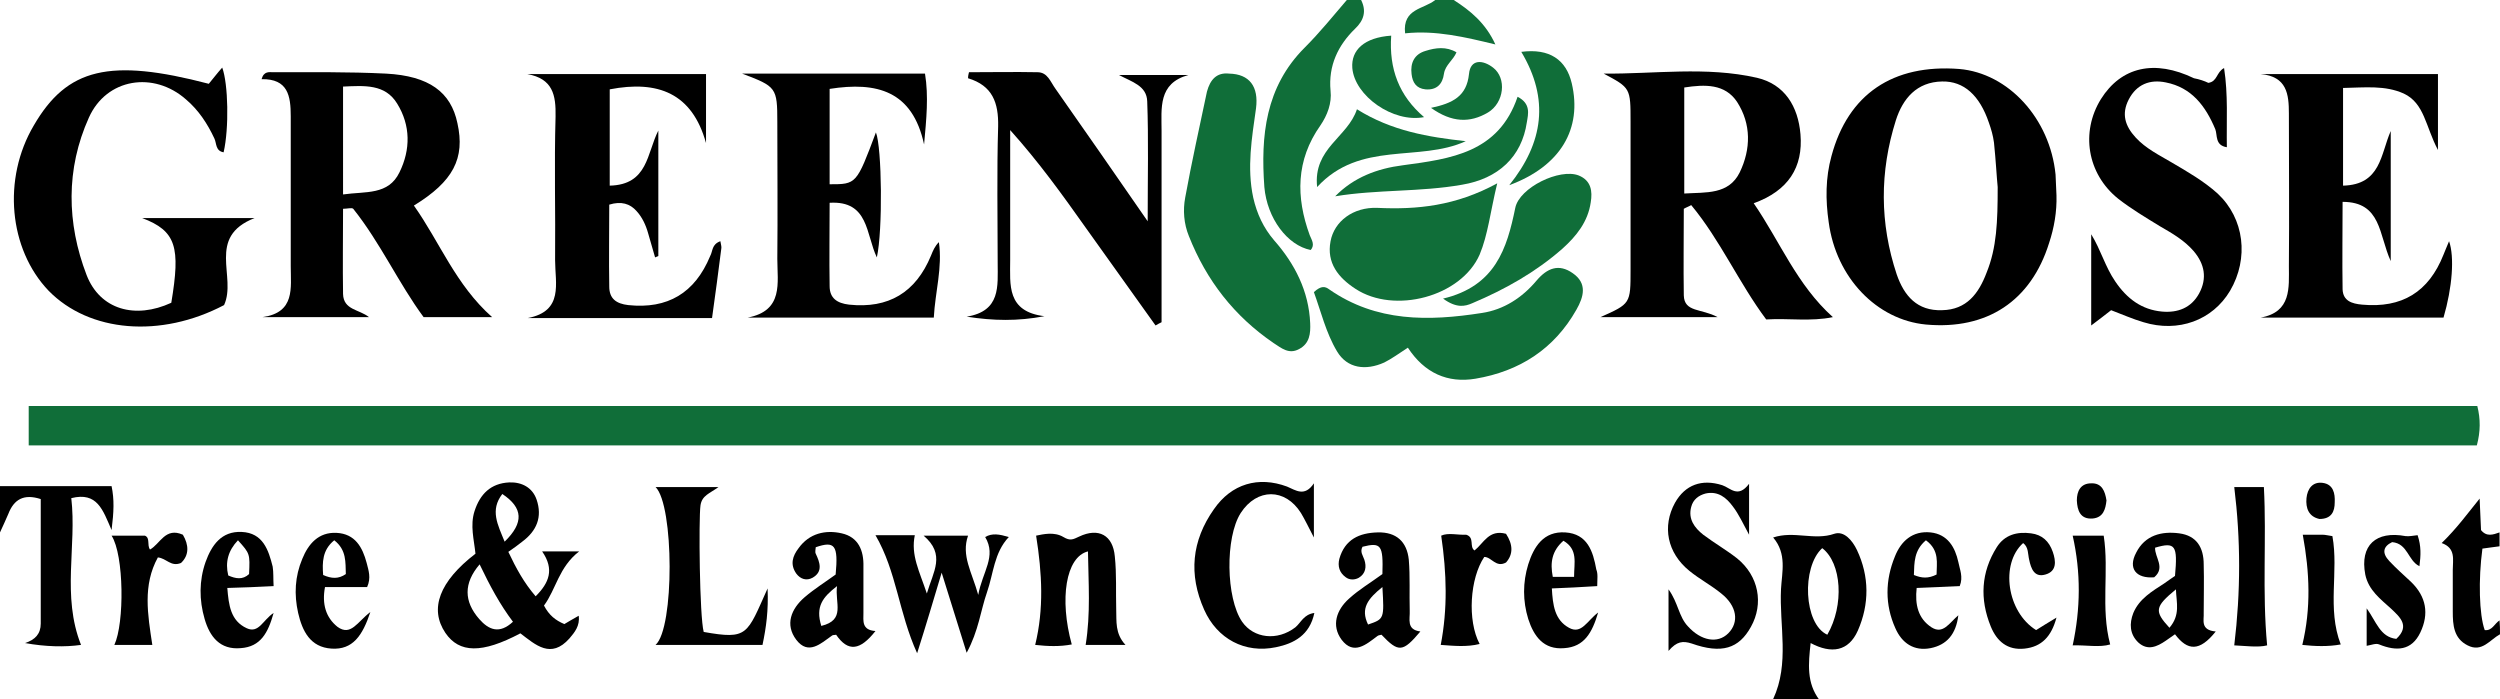
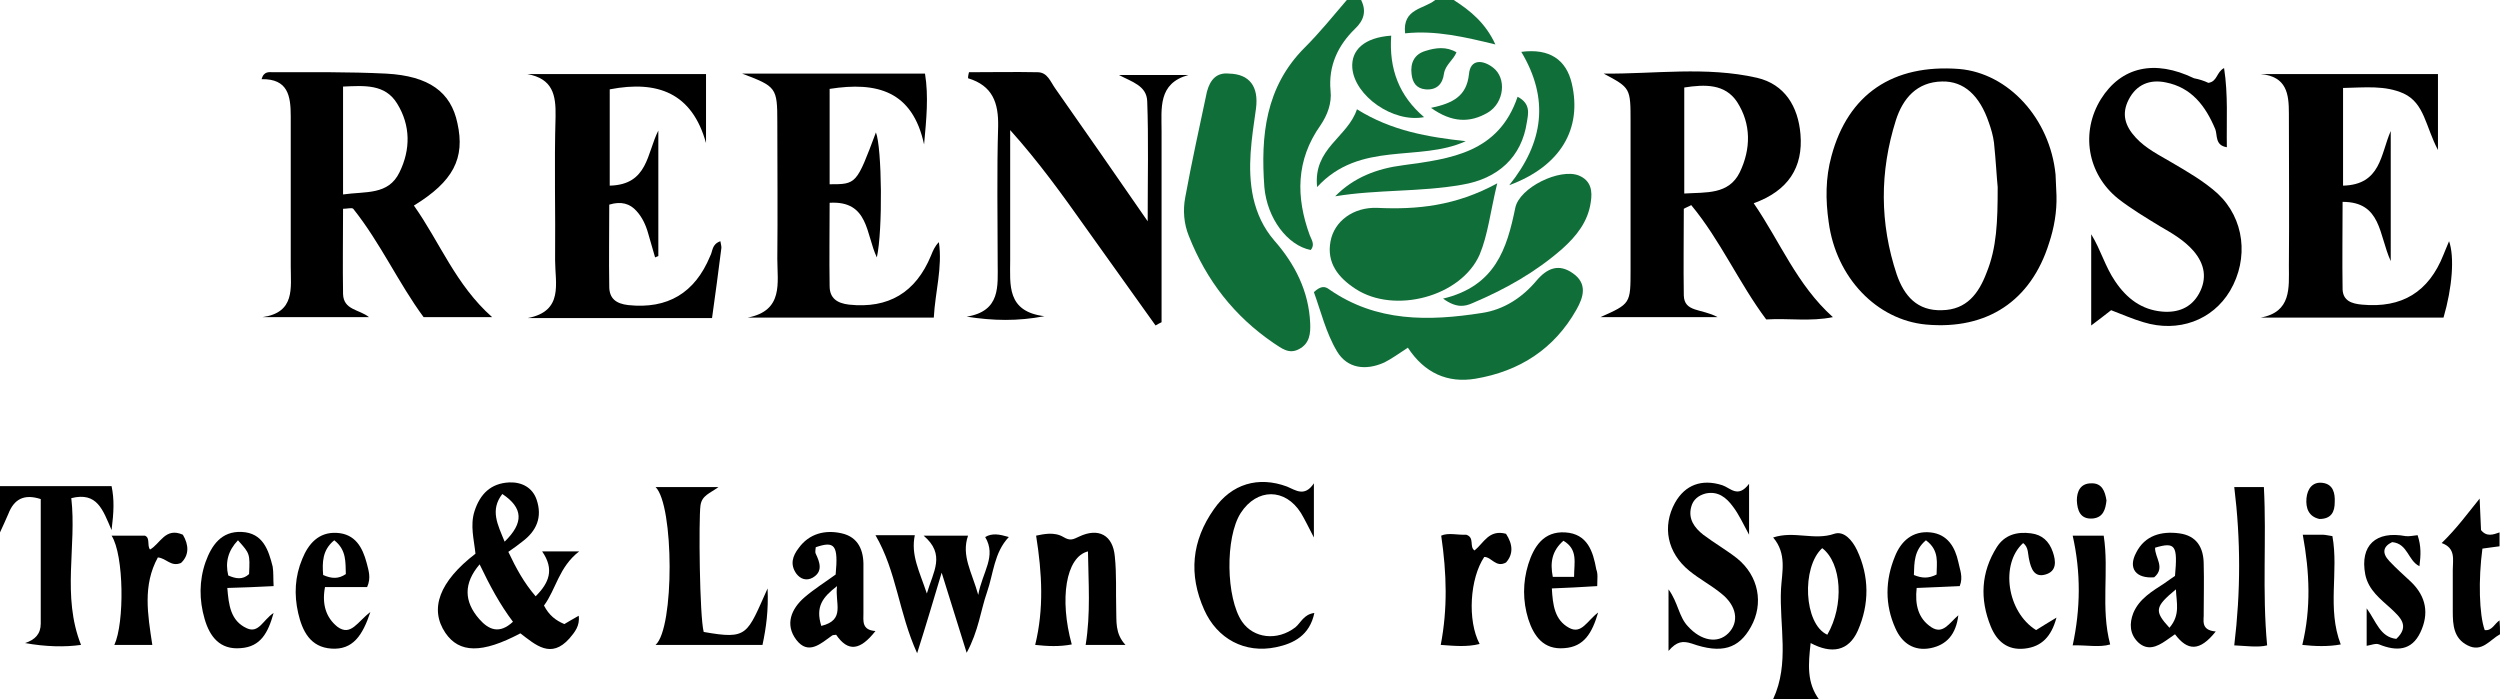
<svg xmlns="http://www.w3.org/2000/svg" version="1.1" id="Layer_1" x="0px" y="0px" viewBox="0 0 540 151" enable-background="new 0 0 540 151" xml:space="preserve">
  <path fill="#106E39" d="M294,0c1.2,2.4,0.6,4.4-1.3,6.2c-3.7,3.6-5.8,8-5.3,13.4c0.3,2.7-0.7,5.3-2.2,7.5  c-5.3,7.5-5.3,15.5-2.3,23.7c0.4,1,1.2,2.1,0.2,3.2c-5-1-9.4-6.8-10-13.6c-0.8-11,0.2-21.6,8.7-30.1c3.3-3.3,6.2-6.9,9.2-10.4  C292,0,293,0,294,0z" />
  <path d="M383,151c3.6-7.7,1.3-15.9,1.7-23.8c0.2-3.6,1.3-7.6-1.7-11.1c4.5-1.5,8.9,0.7,13.2-0.8c2.1-0.7,3.9,1.4,4.9,3.5  c2.7,5.7,2.7,11.7,0.2,17.4c-2,4.5-5.7,5.1-10.2,2.7c-0.5,4.5-0.9,8.6,1.9,12.3C389.7,151,386.3,151,383,151z M394.7,137.1  c3.7-6.4,3.1-15.5-1.1-18.7C389.1,122.5,389.6,134.8,394.7,137.1z" />
  <path d="M0,105c8,0,15.9,0,24.1,0c0.6,2.9,0.5,5.5,0,9.5c-1.9-4.4-3.1-8.3-8.7-6.9c1.2,10.4-2.1,21.1,2.1,31.7  c-3.5,0.5-7.7,0.4-12.1-0.4c2.2-0.7,3.4-2,3.4-4.2c0-9,0-17.9,0-26.9c-3.7-1.2-5.8,0.1-7,3.2c-0.6,1.4-1.2,2.7-1.8,4  C0,111.7,0,108.3,0,105z" />
  <path d="M540,137c-2.2,1.2-3.9,4-7,2.4c-3-1.5-3.2-4.4-3.2-7.3c0-3,0-6,0-9c0-2.2,0.7-4.7-2.4-5.8c3.3-3.2,5.6-6.4,8.2-9.6  c0.1,2.2,0.2,4.5,0.3,6.8c1.2,1.5,2.6,1,4,0.5c0,1,0,2,0,3c-1.3,0.2-2.5,0.3-3.7,0.5c-0.9,6.7-0.7,14.3,0.5,17.6  c1.6,0.2,2.1-1.4,3.2-2.1C540,135,540,136,540,137z" />
  <path fill="#106E39" d="M314,0c3.6,2.3,6.9,5,9,9.6c-6.6-1.6-12.9-3.1-19.5-2.4C302.9,1.8,307.6,2,310,0C311.3,0,312.7,0,314,0z" />
-   <path fill="#106E39" d="M6.2,96.2c0-3.1,0-5.6,0-8.5c176.3,0,352.5,0,528.9,0c0.7,2.8,0.7,5.5-0.1,8.5  C358.8,96.2,182.7,96.2,6.2,96.2z" />
  <path d="M345.7,68.5c6.5-2.9,6.5-2.9,6.5-10.2c0-10.7,0-21.3,0-32c0-7.3,0-7.3-5.8-10.4c11,0.1,22.1-1.6,33.1,0.9  c6,1.4,8.9,6.2,9.4,12.2c0.6,7.1-2.6,12.2-10.1,14.9c5.7,8.3,9.3,17.6,17.1,24.6c-4.8,1-9.5,0.2-14.4,0.5  c-5.9-7.9-9.9-17.1-16.2-24.7c-0.5,0.3-1.1,0.5-1.6,0.8c0,6.2-0.1,12.5,0,18.7c0.1,3.7,3.8,2.8,7.3,4.7  C362,68.5,354.2,68.5,345.7,68.5z M363.8,41.8c4.7-0.3,9.6,0.3,12-4.6c2.4-5,2.5-10.4-0.6-15.2c-2.6-3.9-6.9-3.8-11.4-3.1  C363.8,26.6,363.8,34,363.8,41.8z" />
  <path d="M74.1,45.1c0,6.2-0.1,12.3,0,18.4c0.1,3.5,3.5,3.3,5.6,5c-7.7,0-15.3,0-23,0c7.1-1,6.1-6.3,6.1-11c0-10.8,0-21.6,0-32.4  c0-4.4-0.6-8.1-6.3-8c0.5-1.8,1.7-1.5,2.5-1.5c8.1,0,16.3-0.1,24.4,0.3c9.3,0.5,14,4,15.4,10.7c1.7,7.6-0.9,12.6-9.4,17.8  c5.6,7.9,9,17.1,16.9,24.1c-5,0-9.8,0-14.8,0c-5.4-7.3-9.3-16-15.2-23.4C76,44.8,75,45.1,74.1,45.1z M74.1,42  c4.9-0.7,9.8,0.2,12.2-4.8c2.4-4.9,2.4-10.1-0.5-14.8c-2.6-4.3-7.1-3.9-11.7-3.7C74.1,26.5,74.1,33.9,74.1,42z" />
  <path d="M444.2,42.2c0.1,3.5-0.5,7-1.6,10.3C438.7,65,429.2,71.3,416,70.1c-10.6-1-19.4-10.1-21-22.1c-0.7-4.8-0.7-9.6,0.6-14.3  c3.6-13.4,13.3-19.9,27.6-18.8c10.6,0.9,19.6,10.7,20.8,22.8C444.1,39.2,444.1,40.7,444.2,42.2z M431.5,40.4  c-0.2-1.9-0.4-5.8-0.8-9.6c-0.2-1.5-0.6-2.9-1.1-4.3c-2-5.9-5.4-9-10.1-8.9c-5.5,0.1-8.5,3.7-10,8.4c-3.5,11.1-3.5,22.2,0.2,33.3  c1.6,4.6,4.4,7.9,9.8,7.7c5.3-0.1,7.9-3.6,9.6-8.1C431.3,53.5,431.5,47.9,431.5,40.4z" />
-   <path d="M45.1,18.1c1-1.2,1.9-2.4,2.9-3.5c1.3,3.5,1.5,13.1,0.3,18.3c-1.8-0.3-1.5-2-2-3c-1.5-3.2-3.4-6.1-6.1-8.4  c-7-6.2-17.2-4.6-21,3.9c-5,11.1-4.8,22.8-0.5,34c2.9,7.5,10.5,9.6,18.3,6c2-12,1.1-15.5-6.3-18.3c8.6,0,15.9,0,24.3,0  c-10.5,4.1-3.8,12.7-6.6,18.8c-13.7,7.2-29.1,5.9-37.9-3.1c-8.6-9-10-24.2-3.2-35.7C14.5,14.7,23.7,12.5,45.1,18.1z" />
  <path d="M155.6,52.1c0.1,0.7,0.3,1.2,0.2,1.6c-0.6,4.9-1.3,9.9-2,15c-13.4,0-26.6,0-39.8,0c7.8-1.5,5.9-7.5,5.9-12.5  c0.1-10.3-0.2-20.7,0.1-31c0.1-4.7-0.6-8.2-6.1-9.2c12.8,0,25.6,0,38.6,0c0,5.1,0,10,0,14.9c-3-10.8-10.4-13.6-20.8-11.6  c0,6.7,0,13.4,0,20.8c8.3-0.2,8-7,10.5-11.9c0,9,0,18.1,0,27.1c-0.2,0.1-0.5,0.2-0.7,0.3c-0.5-1.7-1-3.4-1.5-5.2  c-0.5-1.8-1.3-3.5-2.5-4.8c-1.4-1.6-3.3-2.2-5.9-1.4c0,5.8-0.1,11.8,0,17.7c0,2.6,1.5,3.7,4.1,4c8.5,0.9,14.4-2.6,17.7-10.6  C154,54.2,153.7,52.8,155.6,52.1z" />
  <path d="M506.1,19c0,7.3,0,14,0,21.1c8.2-0.2,8.1-6.8,10.3-11.8c0,9,0,17.9,0,28.1c-2.6-5.7-2-12.8-10.4-12.8c0,6.4-0.1,12.6,0,18.9  c0.1,2.5,2,3.1,4.2,3.3c8.6,0.8,14.4-2.7,17.6-10.8c0.4-0.9,0.7-1.8,1.2-2.9c1.2,3.4,0.7,10-1.2,16.5c-13.1,0-26.3,0-39.5,0  c6.7-1.2,6.1-6.5,6.1-11.1c0.1-11,0-22,0-33c0-4.1-0.4-8-6.1-8.5c12.7,0,25.4,0,38.3,0c0,4.8,0,9.9,0,16.4  c-2.7-5.1-2.9-10.1-7.4-12.2C515.2,18.4,510.9,18.9,506.1,19z" />
  <path d="M179.2,19.2c0,7,0,13.8,0,20.6c5.8,0,5.8,0,10-11.2c1.3,3.3,1.5,21.1,0.2,27c-2.4-5-1.7-12.3-10.2-11.8c0,6.1-0.1,12.1,0,18  c0,2.6,1.6,3.7,4.2,4c8.5,0.9,14.4-2.6,17.7-10.6c0.4-1,0.8-2,1.7-2.9c0.8,5.5-0.8,10.7-1.1,16.3c-13.6,0-26.9,0-40.2,0  c7.8-1.5,6.4-7.5,6.4-12.7c0.1-9.8,0-19.7,0-29.5c0-7.5-0.2-7.7-7.6-10.5c13.8,0,26.5,0,39.5,0c0.8,4.9,0.3,9.8-0.2,15.3  C197.1,19.6,189.4,17.6,179.2,19.2z" />
  <path d="M209.3,15.6c4.9,0,9.9-0.1,14.8,0c2.2,0,2.8,2.1,3.9,3.6c6.4,9.1,12.7,18.2,19.9,28.6c0-9.6,0.2-17.8-0.1-25.9  c-0.1-3.4-3.3-4.2-6.1-5.7c5,0,10,0,15,0c-6.6,1.8-5.8,7.2-5.8,12.1c0,13.8,0,27.6,0,41.3c-0.4,0.2-0.8,0.4-1.3,0.7  c-5-7-10-14-15-21c-5.1-7.2-10.2-14.3-16.4-21.2c0,5,0,10.1,0,15.1c0,4.3,0,8.7,0,13c0,5.3-0.8,11.1,7.4,12.1  c-5.8,1.1-11,1-16.8,0.1c7.4-1.2,6.7-6.6,6.7-11.6c0-9.8-0.2-19.7,0.1-29.5c0.1-5.1-1.2-8.8-6.5-10.4  C209.1,16.4,209.2,16,209.3,15.6z" />
  <path d="M477,17.9c2-0.3,1.7-2.3,3.4-3.2c0.9,5.8,0.5,11.3,0.6,17.1c-2.6-0.4-2-2.6-2.5-3.9c-2.1-5-5.1-9-10.7-10.1  c-3.4-0.7-6.3,0.4-8,3.7c-1.6,3.1-0.8,5.7,1.5,8.2c2.2,2.4,5.1,3.8,7.8,5.4c3.4,2,6.9,4,9.9,6.7c5.8,5.4,6.8,14,2.7,21  c-3.8,6.4-11.2,9.1-18.7,6.8c-2.4-0.7-4.6-1.7-7-2.6c-1.4,1.1-2.7,2.1-4.3,3.3c0-6.9,0-13.3,0-19.7c2.1,3.4,3,7,5.2,10.2  c2.5,3.7,5.7,6.1,10.1,6.5c3.4,0.3,6.3-0.8,8-3.9c1.8-3.3,1.2-6.4-1.2-9.2c-2-2.3-4.6-3.8-7.2-5.3c-3.1-1.9-6.3-3.8-9.1-6  c-6.7-5.4-8.1-14.4-3.7-21.5c4.4-7,11.6-8.6,20.1-4.5C475,17.1,476.2,17.5,477,17.9z" />
  <path fill="#106E39" d="M265.5,15.9c4.4,0.1,6.4,2.8,5.8,7.5c-0.9,6.4-2,12.8-0.6,19.3c0.8,3.5,2.2,6.5,4.5,9.2  c4.5,5.1,7.5,11,7.8,17.9c0.1,2.2-0.1,4.4-2.4,5.6c-2.2,1.2-3.8-0.2-5.5-1.3c-8.5-5.8-14.5-13.5-18.3-23.1c-1.1-2.7-1.3-5.6-0.8-8.3  c1.4-7.7,3.1-15.3,4.7-22.9C261.4,17.2,262.8,15.6,265.5,15.9z" />
  <path fill="#106E39" d="M304.1,75.1c-2,1.3-3.5,2.4-5.1,3.2c-4,1.8-8,1.3-10.2-2.4c-2.4-4-3.5-8.7-5-12.8c1.6-1.5,2.5-1.2,3.3-0.6  c10.2,7.1,21.5,6.9,33,5.1c4.7-0.7,8.7-3.3,11.8-7c2.3-2.7,4.8-3.7,7.8-1.6c3.2,2.2,2.4,5.1,0.8,7.9c-4.8,8.5-12.3,13.3-21.8,14.9  C312.7,82.8,307.7,80.6,304.1,75.1z" />
  <path fill="#106E39" d="M323.4,39.6c-1.5,6.2-2,11.1-3.8,15.4c-4,9.1-18.4,12.9-26.8,7.4c-3.7-2.4-6.3-5.6-5.4-10.3  c0.8-4.3,4.9-7.4,10.1-7.2C306.1,45.3,314.4,44.5,323.4,39.6z" />
  <path d="M109.8,119.2c1.7,3.6,3.4,6.7,5.9,9.6c2.9-2.9,4.1-5.8,1.4-9.7c2.6,0,5,0,8,0c-4.4,3.4-5,8.2-7.6,11.7  c1.1,2.1,2.5,3.2,4.4,4c0.9-0.5,1.8-1.1,3.1-1.8c0.3,2.2-0.9,3.6-2,4.9c-4,4.5-7.3,1.4-10.6-1.1c-8.3,4.4-13.2,4.3-16.2-0.1  c-3.5-5.2-1.3-11.1,6.5-17.1c-0.3-3-1.2-6.1-0.2-9.2c1.2-3.7,3.5-6,7.5-6.2c2.7-0.1,5,1.1,5.9,3.7c1.3,3.8,0,6.8-3.1,9.1  C111.9,117.7,111,118.4,109.8,119.2z M103.6,121.9c-3.5,4.1-3.4,8-0.1,11.8c2.1,2.4,4.4,3.3,7.3,0.6  C108,130.6,105.8,126.5,103.6,121.9z M109,117c4.2-4.1,4-7.3-0.5-10.3C105.8,110.2,107.5,113.3,109,117z" />
  <path d="M360.4,140.6c0-5.1,0-8.8,0-13.3c2.1,2.9,2.2,5.9,4.2,8c2.8,3.1,6.4,3.8,8.7,1.5c2.4-2.4,1.9-5.9-1.5-8.6  c-2.2-1.8-4.7-3.1-6.9-4.9c-4.8-3.9-5.9-9.6-3.1-14.7c2.2-3.9,5.8-5.2,10.2-3.8c1.8,0.6,3.4,2.9,5.8-0.3c0,4.1,0,7.2,0,11  c-1.3-2.4-2.2-4.4-3.5-6.1c-1.4-1.9-3.2-3.4-5.9-2.8c-1.5,0.4-2.7,1.3-3.1,2.9c-0.7,2.6,0.7,4.5,2.6,6c2.4,1.8,5,3.3,7.3,5.1  c4.7,3.8,5.8,9.8,3,14.8c-2.6,4.7-6.3,5.9-12.8,3.6C363.5,138.4,362.2,138.5,360.4,140.6z" />
  <path fill="#106E39" d="M311.7,64.5c11.3-2.7,13.8-10.8,15.6-19.6c0.9-4.4,9.6-8.6,13.7-7c2.7,1.1,3,3.4,2.6,5.8  c-0.6,4.2-3.1,7.3-6.1,10c-5.8,5.1-12.4,8.8-19.5,11.8C316.4,66.2,314.6,66.6,311.7,64.5z" />
  <path d="M283.8,104.4c0,4.1,0,7.4,0,11.7c-1.2-2.3-1.9-3.8-2.8-5.3c-3.4-5.4-9.5-5.4-13,0c-3.4,5.3-3.2,18.4,0.3,23.5  c2.5,3.6,7.6,4.2,11.5,1.2c1.2-1,1.8-2.8,4.1-3.1c-1,4.8-4.4,6.6-8.3,7.4c-6.7,1.4-12.7-1.8-15.5-8.1c-3.4-7.6-2.7-14.9,2.1-21.7  c3.8-5.5,9.6-7.2,15.8-4.9C279.9,105.9,281.8,107.4,283.8,104.4z" />
  <path d="M189.1,115.6c3.3,0,5.9,0,8.5,0c-0.9,4.3,1,7.8,2.6,12.6c1.4-4.8,4.1-8.4-0.7-12.5c3.7,0,6.7,0,9.6,0  c-1.5,4.3,0.8,7.8,2.2,12.8c0.9-5,4-8.3,1.5-12.5c1.5-0.9,3.1-0.6,5.1,0c-3.2,3.4-3.3,7.9-4.7,11.9c-1.4,4-1.8,8.3-4.4,13.1  c-1.9-6.1-3.5-11.2-5.4-17.3c-1.8,6-3.3,11.1-5.3,17.4C194.1,132.3,193.7,123.5,189.1,115.6z" />
  <path d="M165.8,127.1c0.2,4.8-0.3,8.4-1.1,12.2c-7.7,0-15.2,0-23.1,0c4.1-3.6,4-30.2,0-34.1c4.4,0,8.6,0,13.6,0  c-1.9,1.4-3.6,1.8-3.9,4c-0.4,3-0.2,23.9,0.7,27.3C161.6,138.2,161.3,137.1,165.8,127.1z" />
  <path d="M243.1,139.3c-3.4,0-6,0-8.6,0c1.1-6.8,0.6-13.4,0.5-20.2c-4.8,1.2-6.2,10.3-3.5,20.1c-2.6,0.5-5.2,0.4-7.9,0.1  c1.9-7.8,1.5-15.4,0.2-23.6c1.5-0.3,3.9-0.9,5.9,0.3c1.5,0.9,2.1,0.5,3.4-0.1c4.2-2,7.3-0.3,7.7,4.3c0.4,3.8,0.2,7.6,0.3,11.4  C241.2,134.2,240.8,136.8,243.1,139.3z" />
  <path d="M478.6,136.4c-3.5,4.4-6.1,4.2-8.8,0.6c-0.7,0.5-1.4,1-2,1.4c-1.9,1.3-3.9,2.2-5.9,0.4c-1.9-1.8-2-4.1-1.1-6.4  c1.3-3.1,4.1-4.7,6.7-6.4c0.8-0.6,1.6-1.1,2.3-1.6c0.6-6.6,0.1-7.4-4.3-6.1c-0.1,2.1,2.3,4.3-0.2,6.4c-3.9,0.3-5.7-1.9-3.9-5.3  c1.9-3.8,5.5-4.7,9.3-4.2c3.8,0.5,5.3,3.1,5.3,6.7c0.1,3.5,0,7,0,10.5C476.1,133.9,475.2,136.1,478.6,136.4z M468.6,135.6  c2.4-2.8,1.5-5.4,1.4-8.3C465.4,131.1,465.3,132,468.6,135.6z" />
-   <path d="M298.6,124c0.2-6.3-0.3-6.9-4.3-5.9c-0.6,1.1,0.1,1.9,0.4,2.8c0.5,1.5,0.3,3-1.2,3.9c-0.9,0.5-2,0.5-2.8-0.1  c-1.4-1-1.8-2.4-1.4-4c1.2-4.2,4.3-5.6,8.3-5.7c4-0.1,6.3,2,6.7,5.9c0.3,3.6,0.1,7.3,0.2,11c0.1,1.8-0.8,4.1,2.3,4.5  c-3.8,4.5-4.7,4.6-8.4,0.7c-0.3,0.1-0.7,0.1-0.9,0.3c-2.4,1.8-5.1,4.2-7.7,0.8c-2.3-3.1-1.1-6.5,1.6-8.9  C293.6,127.3,296,125.9,298.6,124z M298.6,126.8c-3.1,2.5-4.8,4.6-3.1,8.1C299,133.7,299,133.7,298.6,126.8z" />
  <path d="M189.1,136.3c-3.3,4.2-5.9,4.6-8.5,0.8c-0.3,0.1-0.7,0-0.9,0.2c-2.4,1.7-5.1,4.3-7.7,0.9c-2.5-3.3-1.1-6.7,1.8-9.2  c2.1-1.8,4.5-3.3,6.7-4.9c0.6-6.4-0.2-7.3-4.3-5.9c0,0.4-0.2,1,0,1.4c0.9,1.9,1.6,3.9-0.7,5.2c-1.3,0.7-2.6,0.3-3.5-0.9  c-1.4-2-0.8-3.8,0.5-5.5c2.3-3.2,5.8-4,9.3-3.2c3.6,0.8,4.8,3.7,4.7,7.2c0,3.3,0,6.6,0,10C186.5,134.1,186.1,136.1,189.1,136.3z   M177.4,135.2c5.3-1.3,2.9-4.9,3.4-8.6C177.7,129,176.1,131,177.4,135.2z" />
  <path fill="#106E39" d="M288.4,42.4c4-4.1,9.1-6,14.6-6.7c10.4-1.4,20.7-2.7,24.8-14.8c2.9,1.5,2.3,3.7,2,5.5  c-1.1,7.5-6.2,12.2-14,13.5C306.8,41.5,297.5,40.9,288.4,42.4z" />
  <path d="M80,132.2c-1.7,5.1-3.8,8.2-8.4,7.9c-4.6-0.3-6.3-3.8-7.2-7.7c-0.9-4-0.7-7.9,0.9-11.7c1.3-3.2,3.5-5.8,7.4-5.6  c4,0.2,5.6,3.1,6.5,6.5c0.4,1.6,1,3.2,0.1,5.2c-2.8,0-5.7,0-9.1,0c-0.7,3.7,0.2,6.6,2.7,8.6C75.8,137.5,77.2,134.3,80,132.2z   M72.2,116.7c-2.6,2.1-2.6,4.8-2.4,7.5c1.8,0.8,3.3,0.9,4.9-0.2C74.6,121.5,74.9,118.8,72.2,116.7z" />
  <path d="M59.1,126.6c-3.6,0.2-6.7,0.3-10,0.4c0.3,3.7,0.7,7.1,4.2,8.7c2.6,1.2,3.5-1.8,5.8-3.3c-1.2,4.3-2.8,7.3-7.1,7.6  c-4.5,0.4-6.7-2.5-7.8-6.3c-1.2-4.1-1.2-8.3,0.2-12.3c1.3-3.6,3.4-6.7,7.8-6.5c4.6,0.2,5.8,3.9,6.7,7.5  C59.1,123.7,59,124.9,59.1,126.6z M49.3,124.3c1.6,0.7,3.1,1,4.5-0.3c0.2-4.4,0.2-4.4-2.4-7.3C49.3,118.9,48.6,121.4,49.3,124.3z" />
  <path d="M423.3,126.6c-2.9,0.1-6,0.3-9.3,0.4c-0.4,3.6,0.3,6.6,3.2,8.5c2.5,1.6,3.8-0.9,5.8-2.6c-0.5,4.1-2.5,6.4-6,7.1  c-3.6,0.7-6.2-1.1-7.6-4.3c-2.3-5.1-2.2-10.4-0.1-15.5c1.3-3.3,3.8-5.6,7.7-5.2c3.7,0.4,5.3,3.2,6,6.4  C423.3,123,424.1,124.6,423.3,126.6z M416,116.7c-2.6,2.2-2.5,4.8-2.6,7.5c1.7,0.7,3.1,0.8,4.9-0.1C418.3,121.7,419,118.9,416,116.7  z" />
  <path d="M345,126.6c-3.5,0.2-6.6,0.4-9.8,0.5c0.2,3.6,0.6,6.8,3.7,8.5c2.7,1.5,3.9-1.5,6.3-3.3c-1.3,4.4-3,7.4-7.3,7.7  c-4.5,0.4-6.6-2.6-7.8-6.3c-1.2-3.9-1.2-7.9,0-11.8c1.2-3.8,3.3-7.2,8-6.9c4.8,0.3,6,4.1,6.7,8C345.2,124,345,125,345,126.6z   M340,124.6c0-3.1,0.9-5.9-2.3-7.8c-2.5,2.2-2.9,4.7-2.3,7.8C336.9,124.6,338.1,124.6,340,124.6z" />
  <path d="M482.6,105.2c1.8,0,3.9,0,6.4,0c0.6,11.3-0.4,22.5,0.7,34.2c-1.9,0.5-4.8,0.1-7.1,0C484,127.8,484,116.6,482.6,105.2z" />
  <path d="M522.2,115.6c0.8,2.4,0.7,4.3,0.4,6.7c-2.5-1.2-2.5-4.9-5.9-5.2c-1.9,0.9-2.3,2.3-0.6,4.1c1.5,1.6,3.1,3,4.7,4.5  c3.3,3.2,3.9,6.9,2,10.9c-1.9,4-5.2,4.1-8.9,2.6c-0.7-0.3-1.6,0.1-2.7,0.3c0-2.4,0-4.8,0-8.1c2.1,2.9,2.9,6.2,6.4,6.6  c3-2.8,0.8-4.7-1.1-6.5c-2.3-2.1-4.9-4-5.6-7.4c-1.2-6.3,2.3-9.5,8.7-8.3C520.4,115.9,521.2,115.7,522.2,115.6z" />
  <path d="M439.8,136.1c1.4-0.9,2.6-1.6,4.4-2.7c-1.1,4.1-3.2,6.3-6.9,6.7c-3.7,0.4-6-1.6-7.3-4.8c-2.4-5.9-2.1-11.7,1.3-17.1  c1.7-2.7,4.4-3.4,7.4-3c2.4,0.3,3.9,1.7,4.7,4c0.7,2,0.9,4.2-1.6,4.9c-2.4,0.7-3.1-1.3-3.5-3.2c-0.3-1.2-0.1-2.7-1.3-3.6  C432,121.8,433.5,132.2,439.8,136.1z" />
  <path d="M325.3,115.3c1.5,2.3,1.6,4.4,0,6.2c-2.2,1.2-3.1-1.2-4.7-1.2c-3.1,4.6-3.7,13.7-1,18.8c-2.8,0.7-5.6,0.4-8.4,0.2  c1.5-7.8,1.3-15.4,0.1-23.6c1.5-0.7,3.6-0.1,5.4-0.2c1.9,0.6,0.6,2.6,1.8,3.4C320.5,117.3,321.6,114.3,325.3,115.3z" />
  <path d="M24.1,115.7c2.7,0,4.8,0,7.2,0c1.2,0.5,0.4,2,1.1,3c2.2-1.2,3.3-4.9,7.1-3.2c1.3,2.2,1.4,4.4-0.4,6.1c-2.2,0.9-3.1-1-5-1.2  c-3.3,6-2.2,12.3-1.2,18.9c-2.3,0-5.2,0-8.2,0C26.9,134.6,26.8,119.9,24.1,115.7z" />
  <path fill="#106E39" d="M328.6,11.2c6.1-0.8,9.7,1.7,10.9,6.8c2.3,9.8-2.4,17.9-13.5,22C333.4,30.8,334.7,21.4,328.6,11.2z" />
  <path fill="#106E39" d="M284.5,40.4c-0.9-8.4,6.6-10.7,8.6-16.8c7.5,4.7,15.4,6,23.5,6.9C306.5,35.1,293.8,30.3,284.5,40.4z" />
  <path d="M447.7,115.7c1.9,0,4.2,0,6.7,0c1.2,7.7-0.7,15.6,1.4,23.5c-2.3,0.7-5.2,0.1-8.1,0.2C449.4,131.5,449.5,123.7,447.7,115.7z" />
  <path d="M497.4,115.5c1.3,0,2.8,0,4.3,0c0.6,0,1.3,0.2,2.1,0.3c1.4,7.7-1.2,15.6,1.8,23.4c-2.7,0.5-5.6,0.4-8.3,0.1  C499.2,131.4,498.9,123.7,497.4,115.5z" />
  <path fill="#106E39" d="M300.5,7.7c-0.5,7.2,1.7,13,7.1,17.6c-6.7,1.3-15-4.6-15.5-10.6C291.8,10.8,294.7,8.1,300.5,7.7z" />
  <path fill="#106E39" d="M309.1,23.3c4.7-1,7.7-2.5,8.2-7.3c0.3-3.3,3-3.1,5.2-1.4c3,2.3,2.4,7.6-1.1,9.7  C317.5,26.6,313.6,26.5,309.1,23.3z" />
  <path fill="#106E39" d="M314.6,11.3c-0.7,1.7-2.4,2.7-2.7,4.6c-0.3,2.3-1.6,3.6-4,3.4c-2-0.2-2.8-1.5-3-3.3c-0.3-2.4,0.6-4.3,3-5  C310.1,10.3,312.4,10,314.6,11.3z" />
  <path d="M501,112.1c-2.3-0.5-3-2.3-2.8-4.5c0.2-2,1.3-3.6,3.5-3.3c2.3,0.3,2.7,2.3,2.6,4.2C504.3,110.5,503.6,112.1,501,112.1z" />
  <path d="M455,108.1c-0.2,1.9-0.7,3.7-3,3.9c-2.7,0.2-3.3-1.8-3.4-3.9c0-2,0.8-3.7,3.1-3.7C454,104.3,454.7,106.1,455,108.1z" />
</svg>